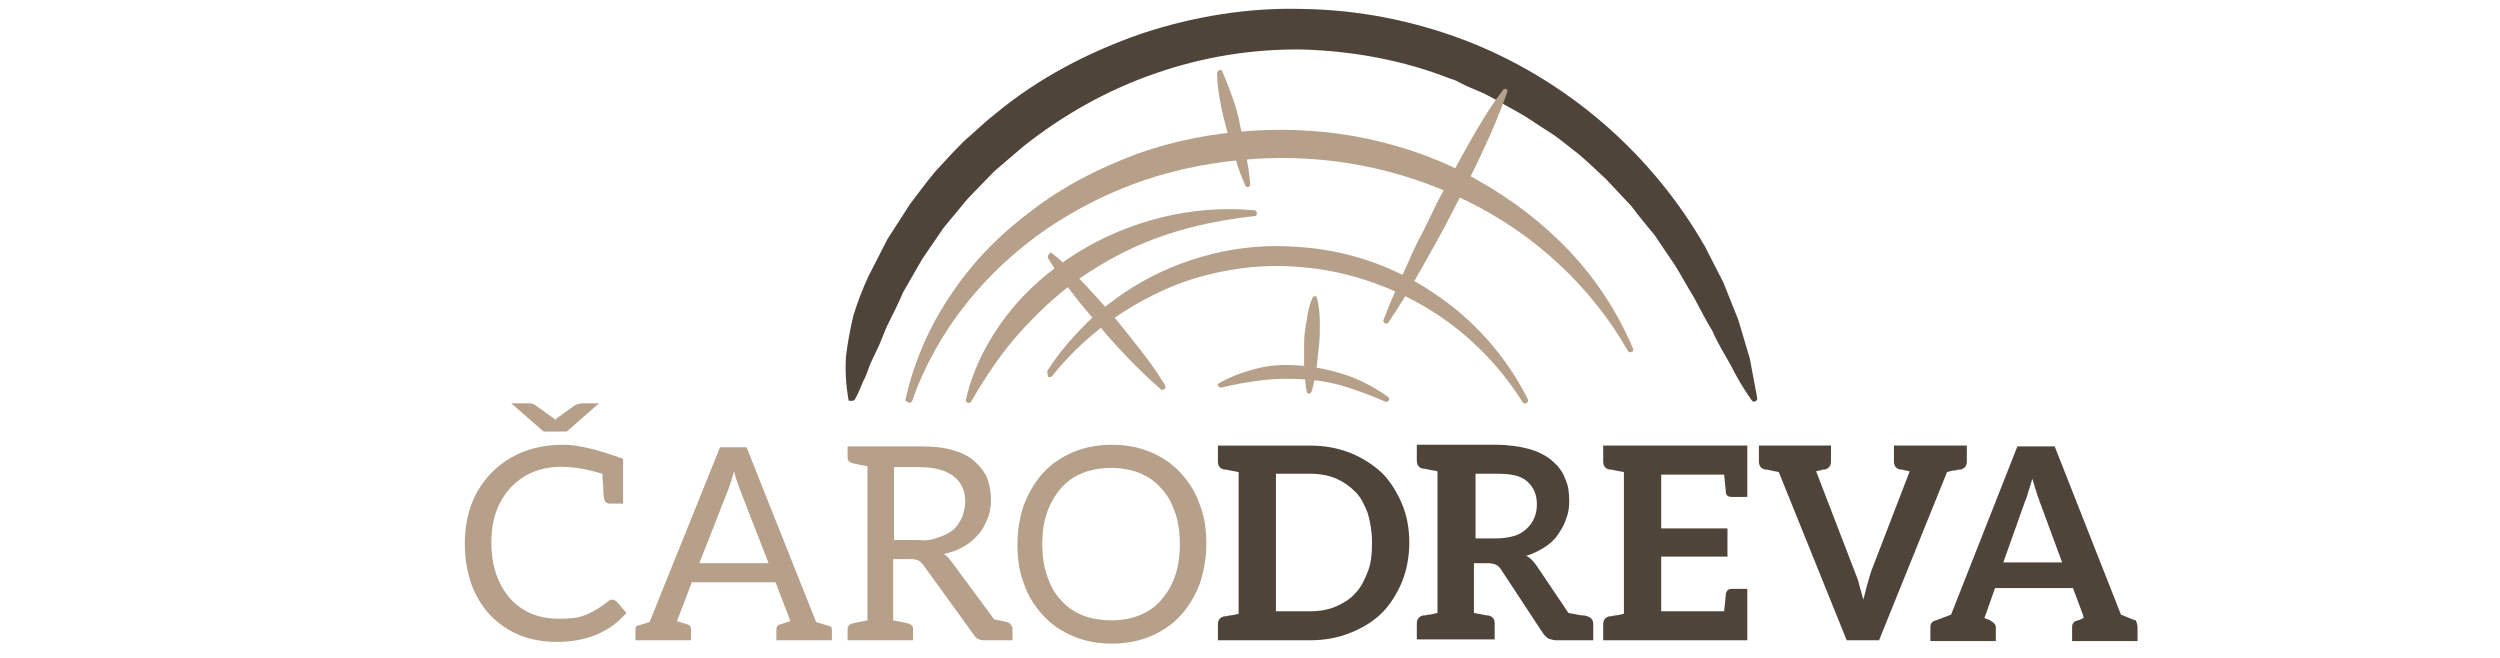
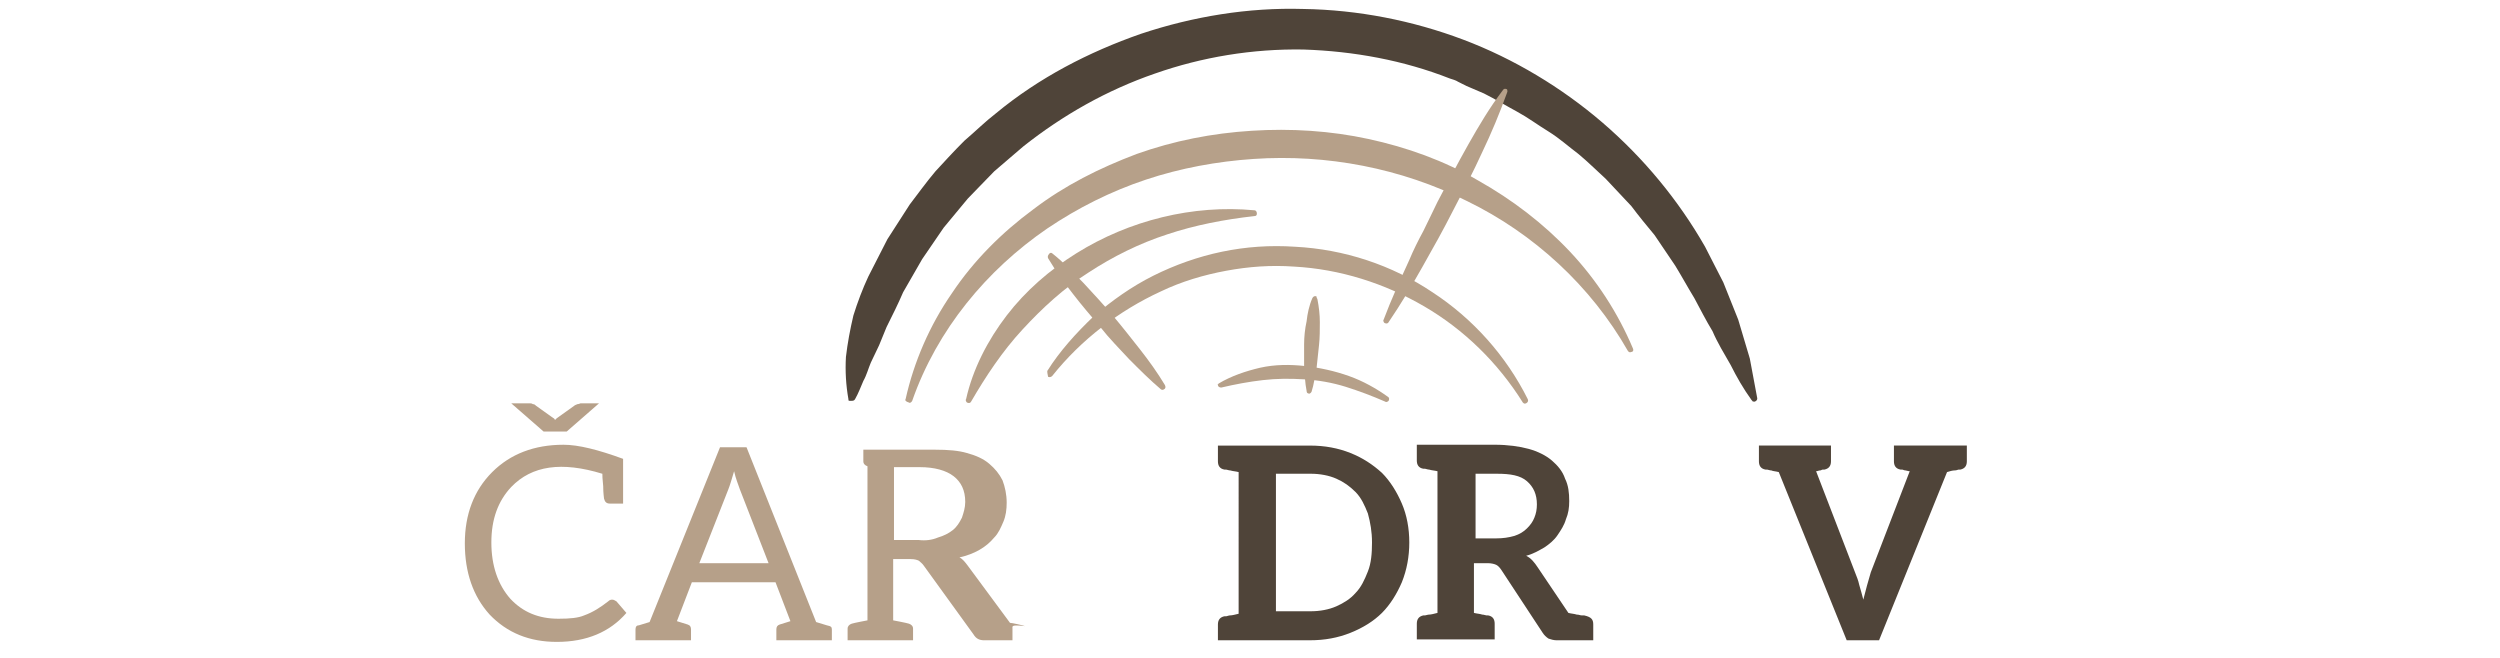
<svg xmlns="http://www.w3.org/2000/svg" version="1.1" id="Layer_1" x="0px" y="0px" width="190px" height="50px" viewBox="0 0 190 50" enable-background="new 0 0 190 50" xml:space="preserve">
  <g id="Page-1">
    <g id="čd-farebné" transform="translate(0.291, 0.562)">
      <path id="Fill-1" fill="#4F4439" d="M64.189,29.775C64,28.707,63.938,27.633,64,26.563c0.126-1.069,0.315-2.076,0.567-3.148    c0.315-1.006,0.693-2.014,1.134-2.958l1.448-2.833c0.567-0.883,1.134-1.763,1.701-2.645c0.629-0.819,1.259-1.699,1.951-2.518    c0.693-0.756,1.449-1.576,2.205-2.33c0.818-0.693,1.574-1.45,2.392-2.078c3.274-2.708,7.052-4.66,11.02-6.044    c3.965-1.323,8.185-2.015,12.339-1.889c4.156,0.062,8.313,0.881,12.152,2.329c3.844,1.449,7.495,3.651,10.578,6.297    c3.149,2.707,5.792,5.919,7.807,9.444c0.441,0.881,0.944,1.827,1.387,2.709l1.133,2.832l0.882,2.959l0.566,3.024    c0,0.122-0.063,0.188-0.188,0.25c-0.063,0-0.189,0-0.189-0.062l-0.063-0.066c-0.631-0.88-1.134-1.76-1.574-2.643    c-0.503-0.882-1.009-1.7-1.387-2.583c-0.5-0.817-0.943-1.7-1.385-2.519c-0.501-0.818-0.944-1.636-1.445-2.454l-1.575-2.331    c-0.63-0.755-1.197-1.447-1.764-2.203l-1.952-2.078c-0.692-0.629-1.388-1.322-2.077-1.889c-0.756-0.566-1.447-1.196-2.265-1.7    c-0.822-0.503-1.576-1.07-2.395-1.512c-0.817-0.44-1.638-0.944-2.518-1.384l-1.324-0.567l-0.629-0.315    c-0.19-0.125-0.439-0.189-0.63-0.251c-3.525-1.385-7.303-2.079-11.146-2.205c-3.84-0.063-7.681,0.567-11.27,1.827    c-3.651,1.26-6.988,3.148-10.01,5.541c-0.756,0.629-1.448,1.26-2.205,1.89c-0.692,0.691-1.323,1.384-2.014,2.077l-1.827,2.203    l-1.637,2.394l-1.448,2.518c-0.377,0.882-0.819,1.763-1.259,2.645l-0.567,1.385l-0.63,1.321c-0.188,0.441-0.314,0.946-0.566,1.387    c-0.189,0.439-0.378,0.944-0.63,1.385c-0.063,0.128-0.188,0.128-0.314,0.128C64.189,29.903,64.189,29.903,64.189,29.775" />
      <path id="Fill-3" fill="#B6A089" d="M68.534,29.775c0.629-2.831,1.826-5.603,3.526-8.06c1.637-2.455,3.777-4.595,6.17-6.359    c2.393-1.826,5.038-3.147,7.871-4.218c2.833-1.007,5.73-1.574,8.752-1.763c2.961-0.189,5.982,0,8.876,0.629    c2.898,0.63,5.73,1.637,8.313,3.148c2.58,1.449,4.975,3.275,6.988,5.416c2.015,2.141,3.65,4.66,4.787,7.366    c0.06,0.128,0,0.252-0.128,0.252c-0.125,0.065-0.186,0-0.252-0.063c-2.831-4.972-7.178-8.94-12.214-11.395    c-5.038-2.518-10.706-3.589-16.246-3.21c-2.77,0.188-5.54,0.692-8.184,1.574c-2.646,0.881-5.165,2.141-7.494,3.713    c-4.596,3.148-8.374,7.684-10.264,13.099c-0.062,0.125-0.188,0.187-0.251,0.125C68.534,29.964,68.471,29.836,68.534,29.775" />
      <path id="Fill-4" fill="#B6A089" d="M73.131,29.775c0.503-2.265,1.636-4.471,3.086-6.36c1.447-1.888,3.273-3.463,5.289-4.722    c4.03-2.518,8.878-3.714,13.539-3.273c0.123,0,0.187,0.125,0.187,0.252c0,0.126-0.064,0.189-0.187,0.189    c-2.268,0.25-4.536,0.691-6.613,1.384c-2.141,0.694-4.156,1.701-5.982,2.896c-1.889,1.196-3.526,2.708-5.037,4.347    c-1.511,1.634-2.771,3.526-3.904,5.477c-0.062,0.125-0.188,0.125-0.314,0.063C73.131,29.964,73.067,29.836,73.131,29.775" />
      <path id="Fill-5" fill="#B6A089" d="M79.301,27.633c0.946-1.512,2.204-2.895,3.526-4.155c1.385-1.196,2.896-2.267,4.532-3.085    c1.639-0.818,3.401-1.447,5.228-1.826c1.825-0.377,3.652-0.504,5.541-0.377c3.717,0.189,7.365,1.385,10.453,3.462    c3.086,2.015,5.604,4.849,7.239,8.123c0.063,0.128,0,0.253-0.125,0.314c-0.129,0.063-0.19,0-0.252-0.062    c-1.892-3.024-4.47-5.541-7.493-7.304c-3.024-1.763-6.423-2.834-9.885-3.023c-1.763-0.126-3.463,0-5.165,0.316    c-1.7,0.315-3.4,0.818-4.974,1.574c-3.148,1.448-6.044,3.653-8.249,6.423c-0.063,0.063-0.188,0.125-0.313,0.063    C79.301,27.822,79.301,27.696,79.301,27.633" />
      <path id="Fill-6" fill="#B6A089" d="M92.335,28.58c0.944-0.566,2.078-0.946,3.149-1.196c1.134-0.252,2.264-0.252,3.399-0.128    c1.134,0.128,2.268,0.378,3.34,0.758c1.067,0.377,2.074,0.943,2.957,1.573c0.125,0.062,0.125,0.188,0.063,0.316    c-0.063,0.062-0.188,0.125-0.251,0.062c-1.011-0.441-2.016-0.818-3.024-1.135c-1.007-0.312-2.076-0.503-3.147-0.563    c-1.072-0.064-2.079-0.064-3.149,0.061c-1.069,0.125-2.076,0.313-3.147,0.564c-0.126,0-0.252-0.062-0.252-0.185    C92.209,28.707,92.271,28.64,92.335,28.58" />
      <path id="Fill-7" fill="#B6A089" d="M79.679,18.693c0.881,0.693,1.638,1.512,2.392,2.268c0.757,0.817,1.512,1.636,2.205,2.454    c0.693,0.819,1.385,1.7,2.079,2.583c0.691,0.881,1.322,1.762,1.888,2.704c0.063,0.127,0.063,0.254-0.063,0.317    c-0.062,0.063-0.188,0.063-0.251,0c-0.818-0.693-1.637-1.51-2.392-2.269c-0.756-0.818-1.512-1.573-2.205-2.455    c-0.692-0.818-1.448-1.7-2.077-2.519c-0.693-0.879-1.322-1.762-1.889-2.707c-0.063-0.125,0-0.251,0.063-0.315    C79.49,18.631,79.616,18.631,79.679,18.693" />
-       <path id="Fill-8" fill="#B6A089" d="M92.587,4.841c0.313,0.693,0.567,1.385,0.818,2.078c0.25,0.692,0.44,1.385,0.567,2.142    c0.188,0.691,0.313,1.447,0.44,2.139c0.126,0.693,0.251,1.449,0.315,2.204c0,0.127-0.063,0.252-0.189,0.252    c-0.126,0-0.188-0.063-0.188-0.125c-0.316-0.693-0.567-1.386-0.755-2.079c-0.252-0.692-0.441-1.385-0.631-2.077    c-0.188-0.694-0.377-1.386-0.504-2.142c-0.126-0.691-0.252-1.448-0.252-2.203c0-0.126,0.063-0.252,0.189-0.252    C92.524,4.715,92.587,4.778,92.587,4.841" />
      <path id="Fill-9" fill="#B6A089" d="M114.247,6.478c-0.566,1.574-1.197,3.085-1.892,4.534c-0.688,1.511-1.447,2.959-2.202,4.408    c-0.378,0.755-0.758,1.448-1.132,2.141c-0.379,0.693-0.819,1.448-1.197,2.14c-0.817,1.449-1.638,2.834-2.581,4.22    c-0.063,0.125-0.188,0.125-0.317,0.061c-0.06-0.061-0.123-0.189-0.06-0.251c0.566-1.511,1.259-3.022,1.949-4.534    c0.314-0.756,0.693-1.511,1.07-2.204c0.379-0.754,0.695-1.448,1.069-2.203c0.758-1.449,1.515-2.896,2.331-4.346    c0.819-1.447,1.638-2.833,2.644-4.155c0.067-0.126,0.189-0.126,0.317-0.063C114.247,6.29,114.308,6.353,114.247,6.478" />
      <path id="Fill-10" fill="#B6A089" d="M99.829,22.157c0.123,0.629,0.188,1.196,0.188,1.764c0,0.565,0,1.194-0.064,1.761    c-0.061,0.568-0.123,1.197-0.188,1.763c-0.126,0.568-0.189,1.195-0.377,1.764c-0.063,0.124-0.188,0.189-0.251,0.124    c-0.064,0-0.126-0.062-0.126-0.187c-0.128-0.628-0.128-1.196-0.19-1.763v-1.763c0-0.567,0.063-1.197,0.19-1.764    c0.062-0.567,0.188-1.196,0.439-1.764c0.064-0.125,0.188-0.188,0.314-0.125C99.764,21.968,99.764,22.093,99.829,22.157" />
      <path id="Fill-11" fill="#B6A089" d="M47.064,34.31v1.133v2.267h-1.009c-0.252,0-0.377-0.127-0.44-0.38    c0-0.063-0.063-0.377-0.063-0.942c-0.063-0.566-0.063-0.818-0.063-0.944c-3.086-0.944-5.352-0.63-6.927,1.005    c-1.007,1.073-1.51,2.458-1.51,4.221s0.503,3.211,1.448,4.28c0.944,1.009,2.14,1.512,3.652,1.512c0.881,0,1.51-0.063,1.951-0.253    c0.693-0.25,1.26-0.627,1.827-1.068c0.125-0.129,0.251-0.129,0.314-0.129c0.126,0,0.188,0.066,0.315,0.129l0.756,0.88    c-1.26,1.451-3.022,2.201-5.29,2.201c-2.079,0-3.777-0.688-5.1-2.073c-1.259-1.386-1.889-3.211-1.889-5.415    s0.693-4.03,2.078-5.415s3.212-2.08,5.414-2.08C43.662,33.237,45.174,33.617,47.064,34.31" />
      <path id="Fill-12" fill="#B6A089" d="M58.146,42.305l-2.204-5.668c-0.127-0.378-0.316-0.816-0.441-1.386    c-0.189,0.632-0.315,1.073-0.442,1.386l-2.203,5.606h5.29V42.305z M62.931,47.28v0.82h-4.219v-0.82    c0-0.189,0.064-0.316,0.252-0.378l0.817-0.255l-1.133-2.957H52.29l-1.134,2.957l0.818,0.255c0.189,0.062,0.252,0.188,0.252,0.378    v0.82h-4.219v-0.82c0-0.189,0.064-0.316,0.253-0.316l0.818-0.25l5.353-13.285h2.014l5.29,13.285l0.818,0.25    C62.867,47.027,62.931,47.09,62.931,47.28L62.931,47.28z" />
-       <path id="Fill-13" fill="#B6A089" d="M70.989,40.29c0.441-0.127,0.819-0.315,1.134-0.566c0.315-0.254,0.503-0.565,0.694-0.945    c0.125-0.377,0.25-0.755,0.25-1.196c0-0.881-0.314-1.51-0.88-1.951c-0.568-0.44-1.449-0.691-2.583-0.691h-1.952v5.539h1.89    C70.046,40.541,70.551,40.479,70.989,40.29 M76.657,47.215V48.1h-0.379h-1.132h-0.63c-0.378,0-0.629-0.128-0.819-0.446    l-3.778-5.223c-0.125-0.188-0.251-0.253-0.377-0.378c-0.125-0.063-0.315-0.125-0.63-0.125H67.59v4.657    c0,0,1.007,0.188,1.196,0.252c0.189,0.064,0.315,0.189,0.315,0.378V48.1H67.59h-1.952h-1.511v-0.885    c0-0.188,0.127-0.313,0.314-0.378c0.189-0.063,1.196-0.252,1.196-0.252V34.874c0,0-1.007-0.185-1.196-0.252    c-0.188-0.063-0.314-0.188-0.314-0.378v-0.881h1.511h3.967c0.944,0,1.763,0.064,2.393,0.253c0.692,0.188,1.26,0.439,1.7,0.818    c0.441,0.378,0.755,0.756,1.008,1.26c0.188,0.503,0.315,1.068,0.315,1.699c0,0.504-0.063,1.008-0.253,1.448    c-0.188,0.44-0.377,0.882-0.692,1.196c-0.315,0.378-0.692,0.693-1.133,0.944c-0.441,0.252-0.944,0.442-1.511,0.568    c0.252,0.124,0.441,0.377,0.63,0.627l3.211,4.346c0.126,0,1.007,0.189,1.134,0.25C76.53,46.902,76.657,47.027,76.657,47.215" />
-       <path id="Fill-14" fill="#B6A089" d="M88.998,38.339c-0.253-0.693-0.567-1.323-1.071-1.826c-0.441-0.504-1.007-0.882-1.637-1.135    c-0.63-0.25-1.385-0.38-2.142-0.38c-0.755,0-1.511,0.13-2.141,0.38c-0.629,0.253-1.195,0.631-1.636,1.135    c-0.441,0.503-0.819,1.133-1.071,1.826c-0.252,0.691-0.378,1.513-0.378,2.454c0,0.946,0.125,1.7,0.378,2.458    c0.252,0.691,0.566,1.319,1.071,1.825c0.44,0.504,1.007,0.881,1.636,1.131c0.63,0.253,1.386,0.378,2.141,0.378    c0.819,0,1.511-0.125,2.142-0.378c0.629-0.25,1.196-0.627,1.637-1.131c0.441-0.506,0.818-1.072,1.071-1.825    c0.252-0.693,0.378-1.512,0.378-2.458C89.376,39.852,89.25,39.031,88.998,38.339 M90.887,43.816    c-0.379,0.945-0.819,1.701-1.448,2.392c-0.63,0.694-1.386,1.196-2.268,1.576c-0.881,0.378-1.89,0.566-2.959,0.566    c-1.071,0-2.078-0.188-2.959-0.566c-0.881-0.38-1.638-0.882-2.267-1.576c-0.629-0.69-1.134-1.446-1.449-2.392    c-0.377-0.944-0.503-1.949-0.503-3.022c0-1.069,0.188-2.142,0.503-3.021c0.379-0.944,0.82-1.699,1.449-2.394    c0.629-0.688,1.385-1.196,2.267-1.574c0.881-0.376,1.889-0.567,2.959-0.567c1.069,0,2.078,0.191,2.959,0.567    c0.881,0.378,1.638,0.886,2.268,1.574c0.629,0.694,1.132,1.449,1.448,2.394c0.377,0.944,0.502,1.952,0.502,3.021    C91.389,41.867,91.201,42.872,90.887,43.816" />
+       <path id="Fill-13" fill="#B6A089" d="M70.989,40.29c0.441-0.127,0.819-0.315,1.134-0.566c0.315-0.254,0.503-0.565,0.694-0.945    c0.125-0.377,0.25-0.755,0.25-1.196c0-0.881-0.314-1.51-0.88-1.951c-0.568-0.44-1.449-0.691-2.583-0.691h-1.952v5.539h1.89    C70.046,40.541,70.551,40.479,70.989,40.29 M76.657,47.215V48.1h-0.379h-1.132h-0.63c-0.378,0-0.629-0.128-0.819-0.446    l-3.778-5.223c-0.125-0.188-0.251-0.253-0.377-0.378c-0.125-0.063-0.315-0.125-0.63-0.125H67.59v4.657    c0,0,1.007,0.188,1.196,0.252c0.189,0.064,0.315,0.189,0.315,0.378V48.1H67.59h-1.952h-1.511v-0.885    c0-0.188,0.127-0.313,0.314-0.378c0.189-0.063,1.196-0.252,1.196-0.252V34.874c-0.188-0.063-0.314-0.188-0.314-0.378v-0.881h1.511h3.967c0.944,0,1.763,0.064,2.393,0.253c0.692,0.188,1.26,0.439,1.7,0.818    c0.441,0.378,0.755,0.756,1.008,1.26c0.188,0.503,0.315,1.068,0.315,1.699c0,0.504-0.063,1.008-0.253,1.448    c-0.188,0.44-0.377,0.882-0.692,1.196c-0.315,0.378-0.692,0.693-1.133,0.944c-0.441,0.252-0.944,0.442-1.511,0.568    c0.252,0.124,0.441,0.377,0.63,0.627l3.211,4.346c0.126,0,1.007,0.189,1.134,0.25C76.53,46.902,76.657,47.027,76.657,47.215" />
      <path id="Fill-15" fill="#4F4439" d="M103.981,40.668c0-0.816-0.123-1.51-0.313-2.204c-0.251-0.632-0.504-1.196-0.942-1.637    c-0.443-0.44-0.881-0.755-1.45-1.007c-0.566-0.252-1.259-0.378-1.951-0.378H96.68v10.452h2.644c0.692,0,1.385-0.126,1.951-0.378    c0.569-0.253,1.07-0.568,1.45-1.008c0.438-0.443,0.691-1.007,0.942-1.638C103.92,42.244,103.981,41.487,103.981,40.668     M106.815,40.668c0,1.071-0.188,2.078-0.565,3.021c-0.378,0.881-0.884,1.699-1.511,2.329c-0.632,0.628-1.449,1.135-2.394,1.513    c-0.942,0.378-1.95,0.568-3.085,0.568h-5.415h-1.574v-1.198c0-0.378,0.189-0.566,0.504-0.628h0.125    c0.064,0,0.189-0.066,0.315-0.066c0.128,0,0.38-0.061,0.63-0.124V35.317c-0.25-0.065-0.44-0.065-0.63-0.126    c-0.125,0-0.251-0.063-0.315-0.063h-0.125c-0.378-0.065-0.504-0.315-0.504-0.63v-1.196h1.574h5.415    c1.135,0,2.143,0.189,3.085,0.564c0.944,0.378,1.7,0.882,2.394,1.512c0.627,0.631,1.133,1.449,1.511,2.331    C106.628,38.59,106.815,39.597,106.815,40.668" />
      <path id="Fill-16" fill="#4F4439" d="M115.758,39.597c0.254-0.25,0.441-0.503,0.564-0.818c0.128-0.314,0.191-0.629,0.191-1.007    c0-0.756-0.253-1.324-0.756-1.763c-0.503-0.44-1.26-0.566-2.268-0.566h-1.637v4.912h1.574c0.502,0,0.946-0.064,1.386-0.191    C115.191,40.039,115.505,39.852,115.758,39.597 M120.796,46.902V48.1h-0.316h-1.258h-1.196c-0.253,0-0.44-0.068-0.629-0.128    c-0.189-0.125-0.317-0.25-0.444-0.44l-3.146-4.785c-0.125-0.188-0.254-0.315-0.378-0.377c-0.125-0.064-0.378-0.13-0.628-0.13    h-1.073v3.779c0.254,0.064,0.443,0.064,0.629,0.128c0.129,0,0.254,0.061,0.316,0.061h0.128c0.377,0.066,0.503,0.316,0.503,0.63    v1.194h-1.576h-2.771h-1.57v-1.194c0-0.377,0.188-0.563,0.501-0.63h0.127c0.062,0,0.189-0.061,0.314-0.061    c0.128,0,0.378-0.063,0.628-0.128V35.251c-0.25-0.061-0.438-0.061-0.628-0.123c-0.125,0-0.253-0.065-0.314-0.065h-0.127    c-0.377-0.064-0.501-0.314-0.501-0.628v-1.198h1.57h4.348c1.006,0,1.889,0.127,2.58,0.315c0.691,0.189,1.324,0.504,1.764,0.883    c0.439,0.378,0.819,0.816,1.007,1.386c0.252,0.504,0.314,1.068,0.314,1.7c0,0.503-0.063,0.943-0.252,1.385    c-0.124,0.441-0.375,0.818-0.63,1.196c-0.251,0.377-0.628,0.691-1.007,0.941c-0.441,0.252-0.88,0.508-1.384,0.632    c0.377,0.187,0.627,0.503,0.879,0.883l2.331,3.461c0.253,0.064,0.442,0.064,0.631,0.128c0.189,0,0.253,0.061,0.38,0.061h0.186    C120.667,46.335,120.796,46.524,120.796,46.902" />
-       <path id="Fill-17" fill="#4F4439" d="M132.504,33.3v1.448v0.758v1.699h-0.124h-0.253h-0.819c-0.249,0-0.438-0.126-0.438-0.378    c0-0.19-0.063-0.568-0.126-1.321h-4.784v4.091h5.037v2.143h-5.037v4.155h4.784c0.063-0.694,0.126-1.134,0.126-1.324    c0.063-0.25,0.189-0.378,0.438-0.378h0.819h0.253h0.124v1.702v0.752V48.1h-9.378h-1.574v-1.198c0-0.378,0.187-0.566,0.503-0.628    h0.125c0.063,0,0.19-0.066,0.313-0.066c0.128,0,0.379-0.061,0.633-0.124V35.317c-0.254-0.065-0.444-0.065-0.633-0.126    c-0.123,0-0.251-0.063-0.313-0.063h-0.125c-0.379-0.065-0.503-0.315-0.503-0.63V33.3h1.574H132.504z" />
      <path id="Fill-18" fill="#4F4439" d="M149.189,33.3v1.198c0,0.376-0.188,0.564-0.5,0.63h-0.127c-0.062,0-0.126,0.063-0.316,0.063    c-0.124,0-0.377,0.061-0.563,0.126L142.517,48.1h-2.458l-5.162-12.783c-0.25-0.065-0.439-0.065-0.565-0.126    c-0.126,0-0.252-0.063-0.315-0.063h-0.124c-0.378-0.065-0.506-0.315-0.506-0.63V33.3h0.693h0.817h1.388h2.579v1.198    c0,0.376-0.188,0.564-0.503,0.63h-0.126c-0.062,0-0.127,0.063-0.189,0.063c-0.125,0-0.188,0.061-0.313,0.061l2.958,7.685    c0.126,0.315,0.253,0.63,0.317,0.943c0.123,0.379,0.188,0.691,0.313,1.131c0.19-0.752,0.376-1.444,0.568-2.074l2.959-7.685    c-0.127,0-0.253-0.061-0.315-0.061c-0.127,0-0.19-0.063-0.253-0.063h-0.125c-0.379-0.065-0.507-0.315-0.507-0.63V33.3h2.646h1.388    h0.818H149.189z" />
-       <path id="Fill-19" fill="#4F4439" d="M151.961,42.178h4.471l-1.7-4.596c-0.063-0.253-0.188-0.439-0.25-0.755    c-0.128-0.316-0.189-0.63-0.316-1.007c-0.124,0.377-0.189,0.69-0.312,1.007c-0.067,0.315-0.19,0.566-0.257,0.755L151.961,42.178z     M162.161,47.09v1.071h-0.69h-1.575h-0.378h-0.189h-2.14V47.09c0-0.253,0.125-0.443,0.442-0.505c0.062,0,0.186-0.062,0.44-0.188    l-0.063-0.25l-0.755-2.017h-5.921l-0.757,2.144l-0.061,0.123c0.249,0.127,0.378,0.127,0.438,0.188    c0.252,0.128,0.44,0.316,0.44,0.505v1.071h-2.14h-0.191h-0.313h-1.635h-0.695V47.09c0-0.253,0.128-0.443,0.438-0.505    c0.129-0.062,0.507-0.188,1.137-0.438l5.037-12.783h2.835l5.035,12.783c0.631,0.25,1.008,0.438,1.133,0.438    C162.035,46.647,162.161,46.837,162.161,47.09L162.161,47.09z" />
      <path id="Fill-20" fill="#B6A089" d="M41.019,32.232l-2.457-2.143h1.386c0.063,0,0.19,0,0.252,0.063    c0.127,0,0.189,0.063,0.252,0.126l1.322,0.944c0,0,0.063,0,0.063,0.064l0.063,0.062l0.063-0.062l0.063-0.064l1.323-0.944    c0.062-0.063,0.125-0.063,0.251-0.126c0.126,0,0.189-0.063,0.252-0.063h1.385l-2.455,2.143H41.019z" />
    </g>
  </g>
</svg>